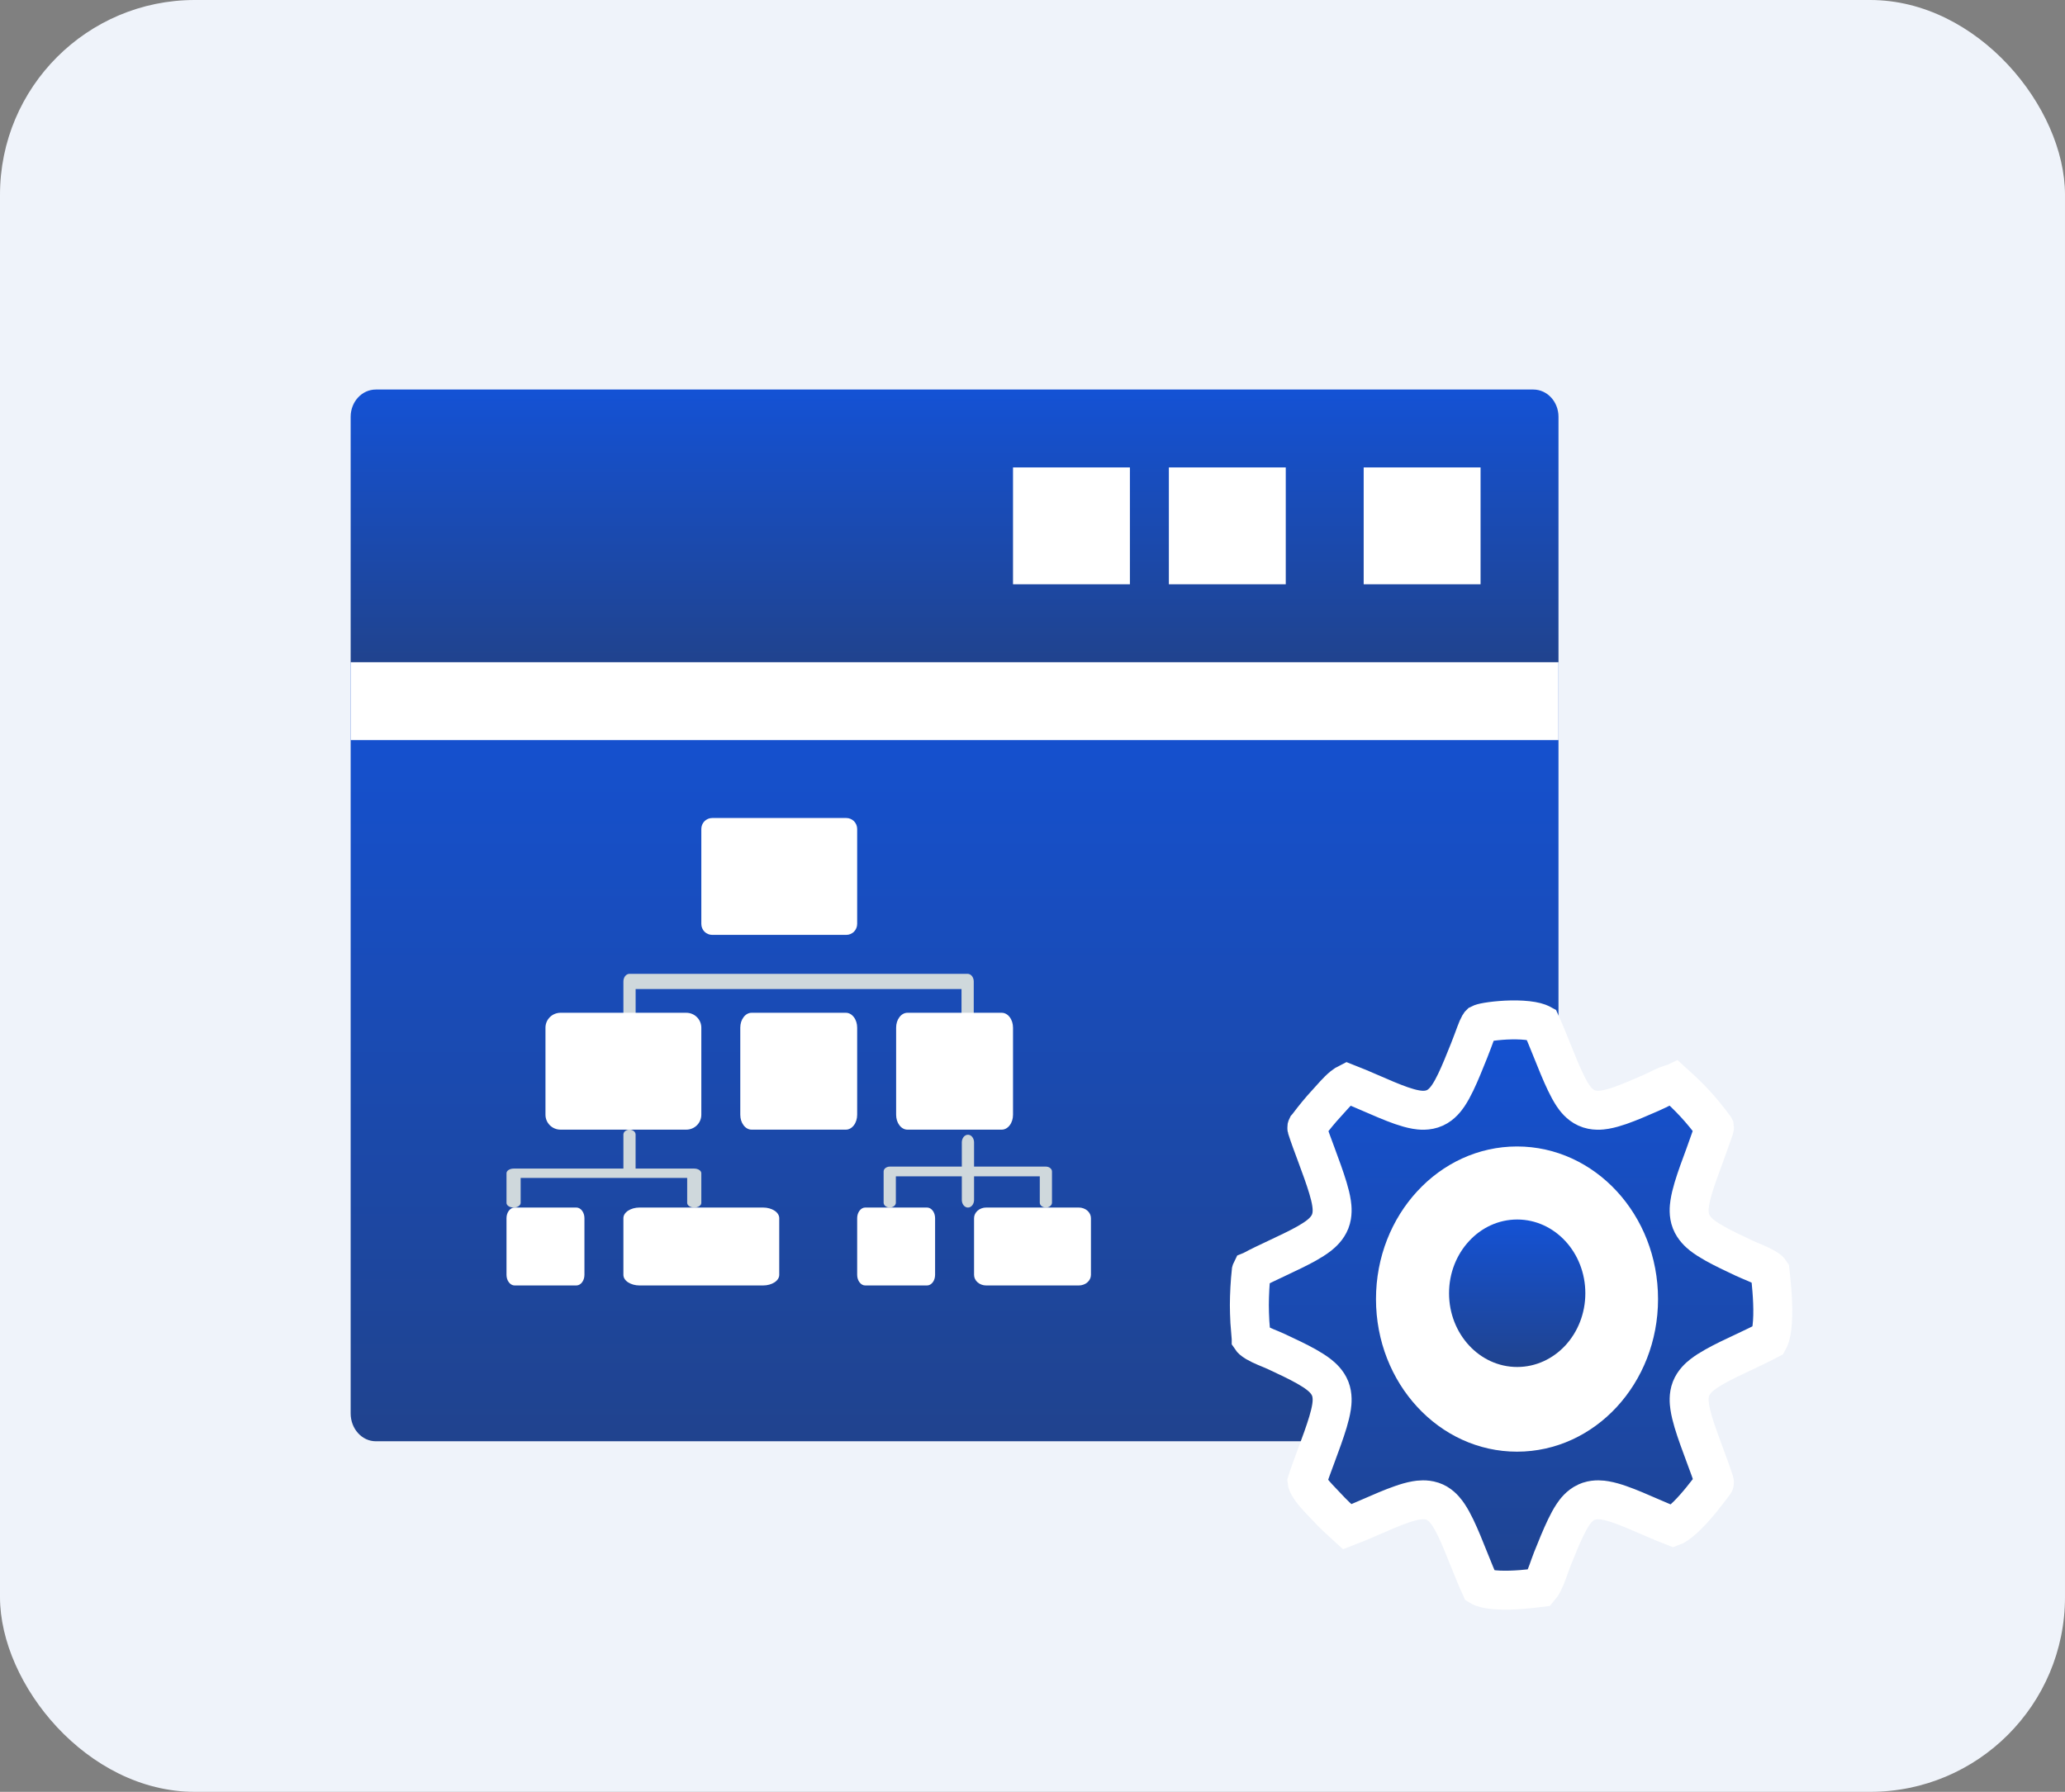
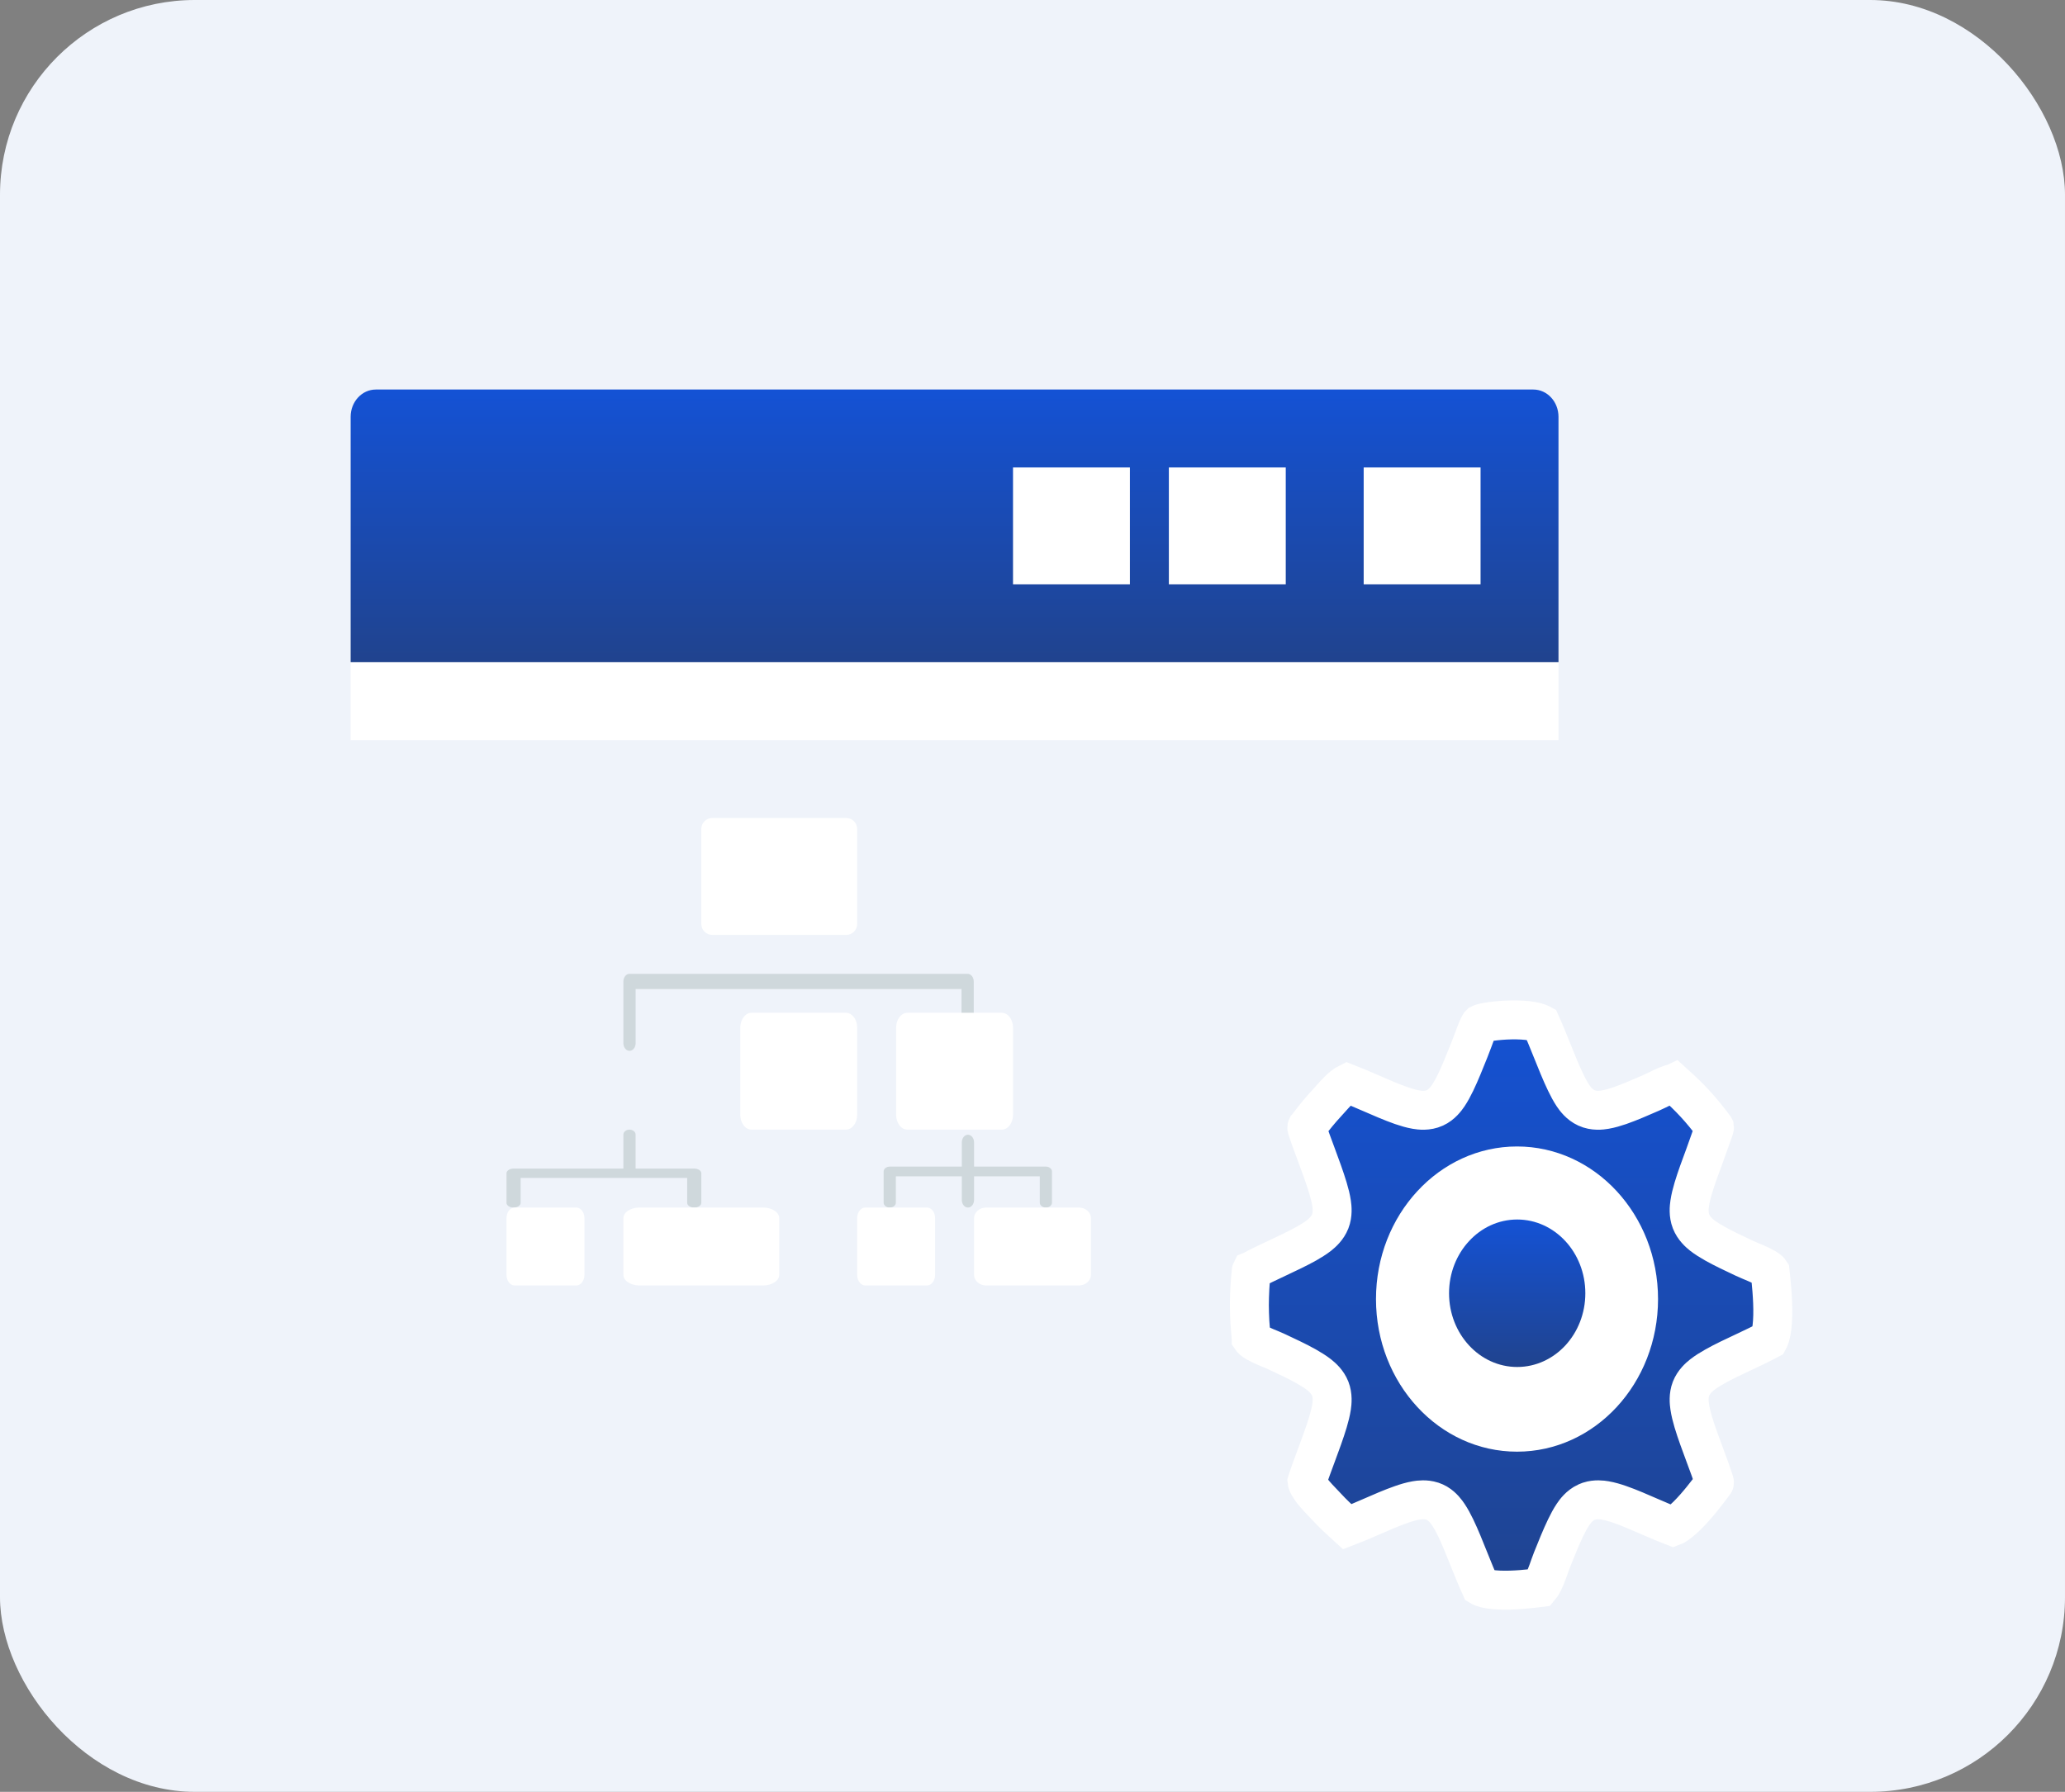
<svg xmlns="http://www.w3.org/2000/svg" width="53" height="46" viewBox="0 0 53 46" fill="none">
  <rect x="0" y="0" width="53" height="46" fill="#808080" stroke="none" />
  <rect width="53" height="46" rx="5" fill="#EFF3FA" />
-   <path fill-rule="evenodd" clip-rule="evenodd" d="M40 17V36.285C40 36.68 39.711 37 39.354 37H9.646C9.289 37 9 36.68 9 36.285V17H40Z" fill="url(#paint0_linear_1456_56)" />
  <path fill-rule="evenodd" clip-rule="evenodd" d="M40 17V19H9V17H40Z" fill="white" />
  <path d="M9.646 10H39.354C39.711 10 40 10.313 40 10.7V17H9V10.7C9 10.313 9.289 10 9.646 10Z" fill="url(#paint1_linear_1456_56)" />
  <path d="M35 12V15H38V12H35Z" fill="white" />
  <path d="M26 15H29V12H26V15Z" fill="white" />
  <path d="M30 12V15H33V12H30Z" fill="white" />
  <path d="M17.637 30.883C17.639 30.915 17.658 30.944 17.692 30.966C17.726 30.988 17.771 31 17.819 31C17.866 31 17.912 30.988 17.945 30.966C17.979 30.944 17.999 30.915 18 30.883V30.119C18 30.088 17.981 30.057 17.947 30.035C17.913 30.013 17.867 30 17.819 30H13.181C13.133 30 13.087 30.013 13.053 30.035C13.019 30.057 13 30.088 13 30.119V30.883C13.001 30.915 13.021 30.944 13.055 30.966C13.088 30.988 13.134 31 13.181 31C13.229 31 13.274 30.988 13.308 30.966C13.342 30.944 13.361 30.915 13.363 30.883V30.239H17.637L17.637 30.883Z" fill="#CFD8DC" />
  <path d="M16.313 29.125C16.313 29.092 16.297 29.06 16.267 29.037C16.238 29.013 16.198 29 16.157 29C16.115 29 16.075 29.013 16.046 29.037C16.017 29.06 16 29.092 16 29.125V30.074C16 30.107 16.017 30.139 16.046 30.163C16.075 30.186 16.115 30.199 16.157 30.199C16.198 30.199 16.238 30.186 16.267 30.163C16.297 30.139 16.313 30.107 16.313 30.074V29.125ZM26.687 30.875C26.687 30.908 26.703 30.94 26.733 30.963C26.762 30.987 26.802 31 26.843 31C26.885 31 26.925 30.987 26.954 30.963C26.983 30.94 27 30.908 27 30.875V30.074C27 30.041 26.983 30.009 26.954 29.986C26.925 29.962 26.885 29.949 26.843 29.949H22.836C22.815 29.949 22.795 29.952 22.776 29.959C22.757 29.965 22.74 29.974 22.725 29.986C22.711 29.997 22.699 30.011 22.691 30.026C22.683 30.041 22.679 30.058 22.679 30.074V30.875C22.679 30.908 22.696 30.94 22.725 30.963C22.755 30.987 22.794 31 22.836 31C22.877 31 22.917 30.987 22.947 30.963C22.976 30.94 22.993 30.908 22.993 30.875V30.199H26.687V30.875Z" fill="#CFD8DC" />
  <path d="M25 29.326C25 29.275 24.983 29.225 24.954 29.188C24.925 29.151 24.885 29.131 24.843 29.131C24.802 29.131 24.762 29.151 24.732 29.188C24.703 29.225 24.686 29.275 24.686 29.326V30.809C24.687 30.86 24.704 30.909 24.733 30.944C24.763 30.98 24.802 31 24.843 31C24.884 31 24.924 30.98 24.953 30.944C24.982 30.909 24.999 30.86 25 30.809V29.326ZM24.678 26.786C24.678 26.838 24.695 26.887 24.724 26.924C24.753 26.961 24.793 26.981 24.835 26.981C24.877 26.981 24.916 26.961 24.946 26.924C24.975 26.887 24.992 26.838 24.992 26.786V25.196C24.992 25.17 24.988 25.145 24.98 25.121C24.972 25.097 24.96 25.075 24.946 25.057C24.931 25.039 24.914 25.025 24.895 25.015C24.876 25.005 24.855 25 24.835 25H16.157C16.115 25 16.075 25.021 16.046 25.057C16.017 25.094 16 25.144 16 25.196V26.786C16.001 26.837 16.018 26.886 16.047 26.921C16.076 26.957 16.116 26.977 16.157 26.977C16.198 26.977 16.237 26.957 16.267 26.921C16.296 26.886 16.313 26.837 16.314 26.786V25.391H24.678V26.786Z" fill="#CFD8DC" />
  <path d="M18.278 21H21.722C21.796 21 21.866 21.03 21.919 21.082C21.971 21.135 22 21.207 22 21.282V23.718C22 23.793 21.971 23.865 21.919 23.918C21.866 23.97 21.796 24 21.722 24H18.278C18.204 24 18.134 23.97 18.081 23.918C18.029 23.865 18 23.793 18 23.718V21.281C18 21.207 18.029 21.135 18.081 21.082C18.134 21.03 18.204 21 18.278 21Z" fill="white" />
  <path d="M19.289 26H21.711C21.787 26 21.861 26.04 21.915 26.112C21.97 26.183 22 26.28 22 26.382V28.618C22 28.72 21.97 28.817 21.915 28.888C21.861 28.96 21.787 29 21.711 29H19.289C19.213 29 19.139 28.96 19.085 28.888C19.03 28.817 19 28.72 19 28.618V26.382C19 26.28 19.03 26.183 19.085 26.112C19.139 26.04 19.213 26 19.289 26Z" fill="white" />
-   <path d="M14.386 26H17.614C17.716 26 17.815 26.04 17.887 26.112C17.959 26.183 18 26.28 18 26.382V28.618C18 28.72 17.959 28.817 17.887 28.888C17.815 28.96 17.716 29 17.614 29H14.386C14.284 29 14.185 28.96 14.113 28.888C14.041 28.817 14 28.72 14 28.618V26.382C14 26.28 14.041 26.183 14.113 26.112C14.185 26.04 14.284 26 14.386 26Z" fill="white" />
  <path d="M23.289 26H25.711C25.749 26 25.786 26.01 25.821 26.029C25.857 26.048 25.888 26.076 25.915 26.112C25.942 26.147 25.963 26.189 25.978 26.236C25.992 26.282 26 26.332 26 26.382V28.618C26 28.72 25.97 28.817 25.915 28.888C25.861 28.96 25.787 29 25.711 29H23.289C23.213 29 23.139 28.96 23.085 28.888C23.03 28.817 23 28.72 23 28.618V26.382C23 26.28 23.03 26.183 23.085 26.112C23.139 26.04 23.213 26 23.289 26Z" fill="white" />
  <path d="M16.414 31H19.586C19.696 31 19.801 31.029 19.879 31.08C19.956 31.131 20 31.2 20 31.272V32.728C20 32.8 19.956 32.87 19.879 32.92C19.801 32.971 19.696 33 19.586 33H16.414C16.304 33 16.199 32.971 16.121 32.92C16.044 32.87 16 32.8 16 32.728V31.272C16 31.2 16.044 31.131 16.121 31.08C16.199 31.029 16.304 31 16.414 31Z" fill="white" />
  <path d="M13.207 31H14.793C14.848 31 14.9 31.029 14.939 31.08C14.978 31.131 15 31.2 15 31.272V32.728C15 32.8 14.978 32.87 14.939 32.92C14.9 32.971 14.848 33 14.793 33H13.207C13.152 33 13.1 32.971 13.061 32.92C13.022 32.87 13 32.8 13 32.728V31.272C13 31.2 13.022 31.131 13.061 31.08C13.1 31.029 13.152 31 13.207 31Z" fill="white" />
  <path d="M25.311 31H27.689C27.73 31 27.771 31.007 27.808 31.021C27.846 31.034 27.88 31.054 27.909 31.08C27.938 31.105 27.961 31.135 27.976 31.168C27.992 31.201 28 31.236 28 31.272V32.728C28 32.764 27.992 32.799 27.976 32.832C27.961 32.865 27.938 32.895 27.909 32.92C27.88 32.946 27.846 32.966 27.808 32.979C27.771 32.993 27.73 33 27.689 33H25.311C25.228 33 25.149 32.971 25.091 32.92C25.033 32.87 25 32.8 25 32.728V31.272C25 31.2 25.033 31.131 25.091 31.08C25.149 31.029 25.228 31 25.311 31Z" fill="white" />
  <path d="M22.207 31H23.793C23.848 31 23.901 31.029 23.939 31.08C23.978 31.131 24 31.2 24 31.272V32.728C24 32.8 23.978 32.87 23.939 32.92C23.901 32.971 23.848 33 23.793 33H22.207C22.152 33 22.099 32.971 22.061 32.92C22.022 32.87 22 32.8 22 32.728V31.272C22 31.2 22.022 31.131 22.061 31.08C22.099 31.029 22.152 31 22.207 31Z" fill="white" />
  <path d="M39.067 26.188C39.254 26.199 39.4 26.226 39.496 26.262C39.525 26.272 39.541 26.282 39.552 26.288C39.643 26.488 39.737 26.723 39.837 26.971C39.948 27.248 40.068 27.547 40.183 27.785C40.24 27.904 40.303 28.023 40.371 28.125C40.425 28.205 40.537 28.36 40.716 28.441C40.906 28.528 41.103 28.502 41.202 28.485C41.325 28.464 41.456 28.425 41.578 28.383C41.824 28.297 42.111 28.172 42.374 28.057C42.461 28.02 42.582 27.958 42.656 27.923C42.747 27.88 42.823 27.848 42.889 27.828C42.92 27.818 42.945 27.814 42.963 27.811L42.965 27.81L42.976 27.82C43.168 27.989 43.343 28.159 43.499 28.328C43.665 28.507 43.831 28.71 43.997 28.934L44.002 28.941L44.003 28.943C44.004 28.951 44.003 28.959 44.001 28.964L43.995 28.979L43.758 29.645C43.652 29.931 43.537 30.239 43.459 30.501C43.42 30.631 43.386 30.767 43.368 30.891C43.353 30.994 43.333 31.178 43.402 31.355C43.471 31.532 43.607 31.651 43.688 31.716C43.785 31.791 43.898 31.861 44.01 31.924C44.232 32.049 44.51 32.179 44.766 32.3C44.852 32.34 44.975 32.39 45.056 32.425C45.151 32.465 45.234 32.504 45.303 32.545C45.397 32.6 45.424 32.635 45.431 32.646L45.432 32.655C45.454 32.868 45.509 33.332 45.499 33.77C45.494 33.991 45.472 34.175 45.435 34.303C45.419 34.357 45.402 34.384 45.395 34.397C45.212 34.495 44.996 34.598 44.766 34.706C44.51 34.826 44.232 34.956 44.01 35.082C43.898 35.145 43.785 35.215 43.688 35.291C43.607 35.355 43.471 35.474 43.402 35.65C43.333 35.827 43.353 36.012 43.368 36.115C43.386 36.239 43.42 36.374 43.459 36.505C43.537 36.766 43.652 37.075 43.758 37.36C43.804 37.485 43.849 37.606 43.891 37.721L44.001 38.044C44.003 38.051 44.003 38.059 44.002 38.065C44.001 38.069 44 38.072 43.999 38.073L43.983 38.091L43.969 38.11C43.821 38.308 43.568 38.644 43.304 38.905C43.17 39.037 43.056 39.127 42.972 39.173C42.96 39.179 42.948 39.182 42.94 39.185C42.772 39.12 42.579 39.038 42.374 38.949C42.111 38.835 41.824 38.708 41.578 38.623C41.456 38.58 41.325 38.541 41.202 38.52C41.115 38.505 40.954 38.484 40.787 38.537L40.716 38.565C40.537 38.647 40.425 38.801 40.371 38.882C40.303 38.983 40.24 39.103 40.183 39.221C40.068 39.46 39.948 39.757 39.837 40.035C39.8 40.127 39.757 40.256 39.724 40.346C39.686 40.451 39.648 40.543 39.608 40.622C39.572 40.694 39.541 40.735 39.523 40.756C39.265 40.788 38.852 40.836 38.482 40.82C38.291 40.812 38.145 40.787 38.051 40.753C38.021 40.742 38.005 40.732 37.995 40.726C37.903 40.525 37.807 40.287 37.706 40.035C37.595 39.757 37.476 39.459 37.361 39.221C37.304 39.103 37.24 38.983 37.172 38.882C37.124 38.811 37.033 38.684 36.892 38.598L36.828 38.565L36.757 38.537C36.59 38.484 36.428 38.505 36.341 38.52C36.218 38.541 36.088 38.58 35.966 38.623C35.72 38.708 35.432 38.834 35.169 38.949C34.954 39.043 34.753 39.129 34.579 39.195L34.568 39.185L34.293 38.931C34.206 38.847 34.123 38.763 34.045 38.678C33.898 38.519 33.754 38.385 33.64 38.221C33.555 38.099 33.547 38.044 33.546 38.033L33.548 38.026C33.611 37.83 33.696 37.602 33.786 37.36C33.892 37.075 34.006 36.766 34.084 36.505C34.123 36.374 34.157 36.24 34.176 36.115C34.191 36.012 34.21 35.827 34.141 35.65C34.072 35.474 33.936 35.355 33.855 35.291C33.758 35.215 33.645 35.145 33.534 35.082C33.312 34.956 33.033 34.826 32.777 34.706C32.691 34.665 32.568 34.616 32.487 34.582C32.392 34.541 32.309 34.503 32.24 34.462C32.15 34.408 32.121 34.373 32.113 34.361V34.36L32.112 34.35L32.079 33.937V33.936C32.071 33.779 32.066 33.634 32.066 33.503C32.066 33.371 32.071 33.226 32.079 33.069C32.088 32.915 32.099 32.769 32.114 32.633C32.115 32.629 32.116 32.626 32.117 32.624L32.122 32.622L32.138 32.614C32.323 32.514 32.542 32.41 32.777 32.3C33.033 32.179 33.312 32.049 33.534 31.924C33.645 31.861 33.758 31.791 33.855 31.716C33.936 31.651 34.072 31.532 34.141 31.355C34.21 31.178 34.191 30.994 34.176 30.891C34.158 30.767 34.123 30.631 34.084 30.501C34.006 30.239 33.892 29.931 33.786 29.645C33.693 29.396 33.606 29.162 33.542 28.962C33.54 28.955 33.54 28.948 33.541 28.941C33.542 28.937 33.543 28.935 33.544 28.933L33.56 28.915L33.575 28.895C33.732 28.686 33.888 28.497 34.044 28.328C34.192 28.168 34.315 28.014 34.465 27.891C34.52 27.847 34.56 27.824 34.584 27.812C34.757 27.879 34.956 27.965 35.169 28.057C35.432 28.172 35.72 28.297 35.966 28.383C36.088 28.425 36.218 28.464 36.341 28.485C36.44 28.502 36.638 28.528 36.828 28.441C37.006 28.36 37.117 28.205 37.172 28.125C37.24 28.023 37.304 27.904 37.361 27.785C37.476 27.547 37.595 27.248 37.706 26.971C37.774 26.801 37.829 26.648 37.869 26.541C37.913 26.423 37.94 26.361 37.964 26.32C37.974 26.303 37.981 26.295 37.983 26.292C37.986 26.289 37.987 26.288 37.988 26.287C37.992 26.285 38.018 26.268 38.102 26.251C38.289 26.212 38.696 26.166 39.067 26.188Z" fill="url(#paint2_linear_1456_56)" stroke="white" />
  <path fill-rule="evenodd" clip-rule="evenodd" d="M38.936 29.432C39.935 29.432 40.84 29.871 41.495 30.58C42.15 31.289 42.555 32.268 42.555 33.35C42.555 34.431 42.15 35.411 41.495 36.12C40.84 36.829 39.935 37.267 38.936 37.267C37.936 37.267 37.031 36.829 36.377 36.12C35.721 35.411 35.316 34.431 35.316 33.35C35.316 32.268 35.721 31.289 36.377 30.58C37.031 29.871 37.936 29.432 38.936 29.432Z" fill="white" />
  <path fill-rule="evenodd" clip-rule="evenodd" d="M38.94 31.307C39.423 31.307 39.86 31.519 40.177 31.862C40.493 32.204 40.689 32.678 40.689 33.2C40.689 33.723 40.493 34.196 40.177 34.539C39.86 34.881 39.423 35.093 38.94 35.093C38.457 35.093 38.02 34.881 37.704 34.539C37.387 34.196 37.191 33.723 37.191 33.2C37.191 32.678 37.387 32.204 37.704 31.862C38.02 31.519 38.457 31.307 38.94 31.307Z" fill="url(#paint3_linear_1456_56)" />
  <defs>
    <linearGradient id="paint0_linear_1456_56" x1="24.5" y1="17" x2="24.5" y2="37" gradientUnits="userSpaceOnUse">
      <stop stop-color="#1452D5" />
      <stop offset="1" stop-color="#20438E" />
    </linearGradient>
    <linearGradient id="paint1_linear_1456_56" x1="24.5" y1="10" x2="24.5" y2="17" gradientUnits="userSpaceOnUse">
      <stop stop-color="#1452D5" />
      <stop offset="1" stop-color="#20438E" />
    </linearGradient>
    <linearGradient id="paint2_linear_1456_56" x1="38.783" y1="25.682" x2="38.783" y2="41.323" gradientUnits="userSpaceOnUse">
      <stop stop-color="#1452D5" />
      <stop offset="1" stop-color="#20438E" />
    </linearGradient>
    <linearGradient id="paint3_linear_1456_56" x1="38.94" y1="31.307" x2="38.94" y2="35.093" gradientUnits="userSpaceOnUse">
      <stop stop-color="#1452D5" />
      <stop offset="1" stop-color="#20438E" />
    </linearGradient>
  </defs>
</svg>